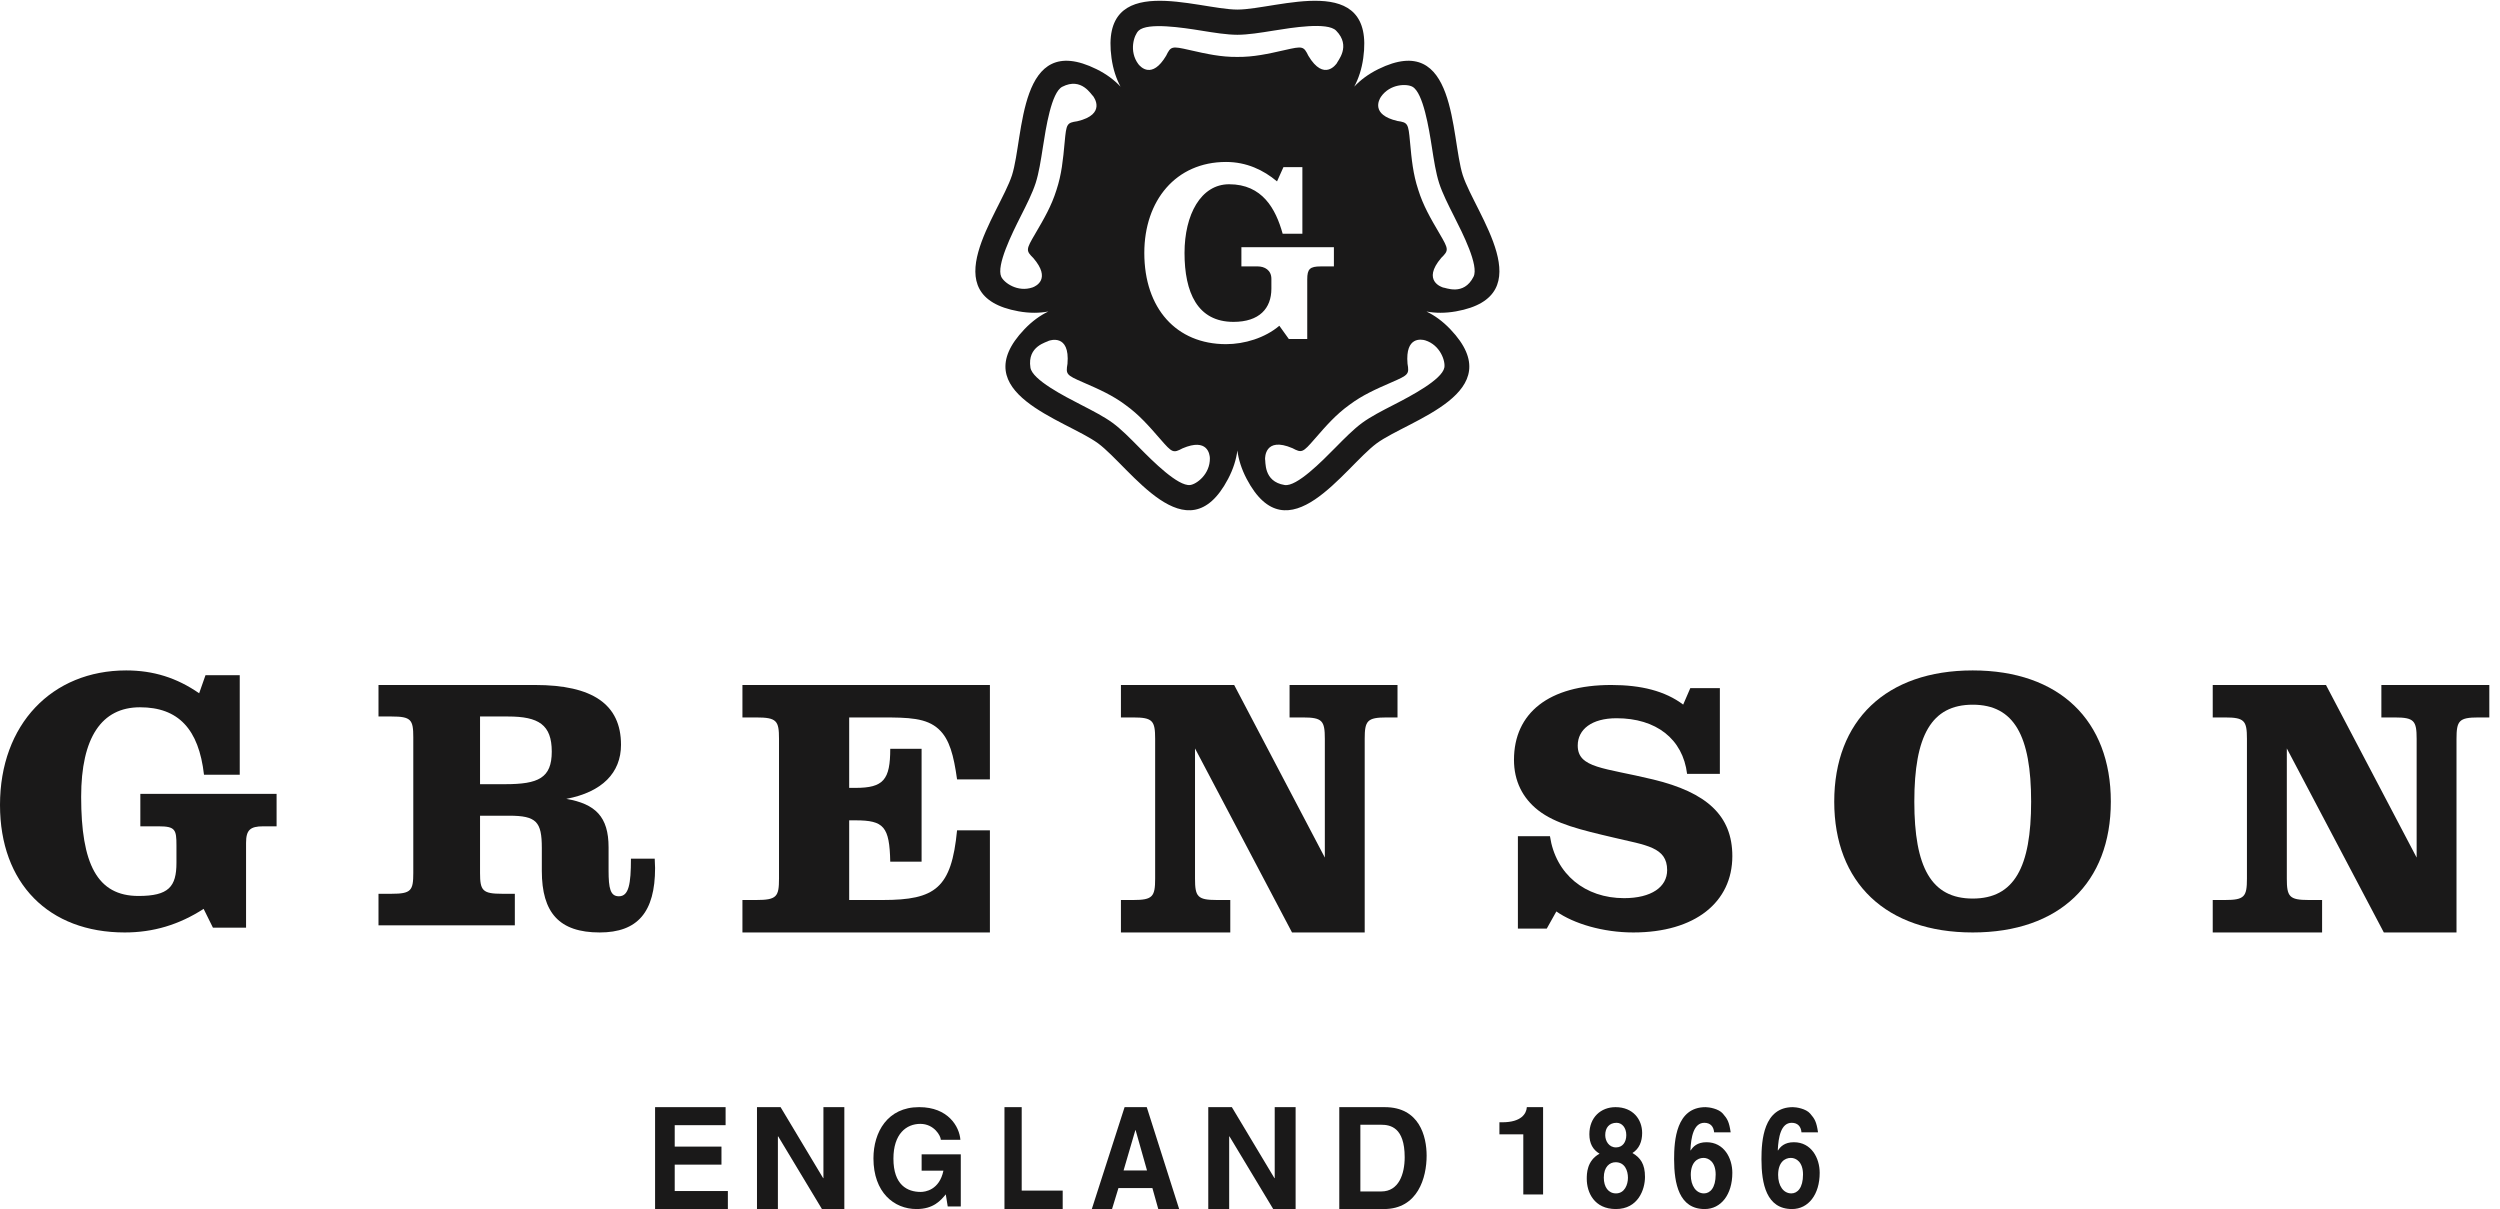
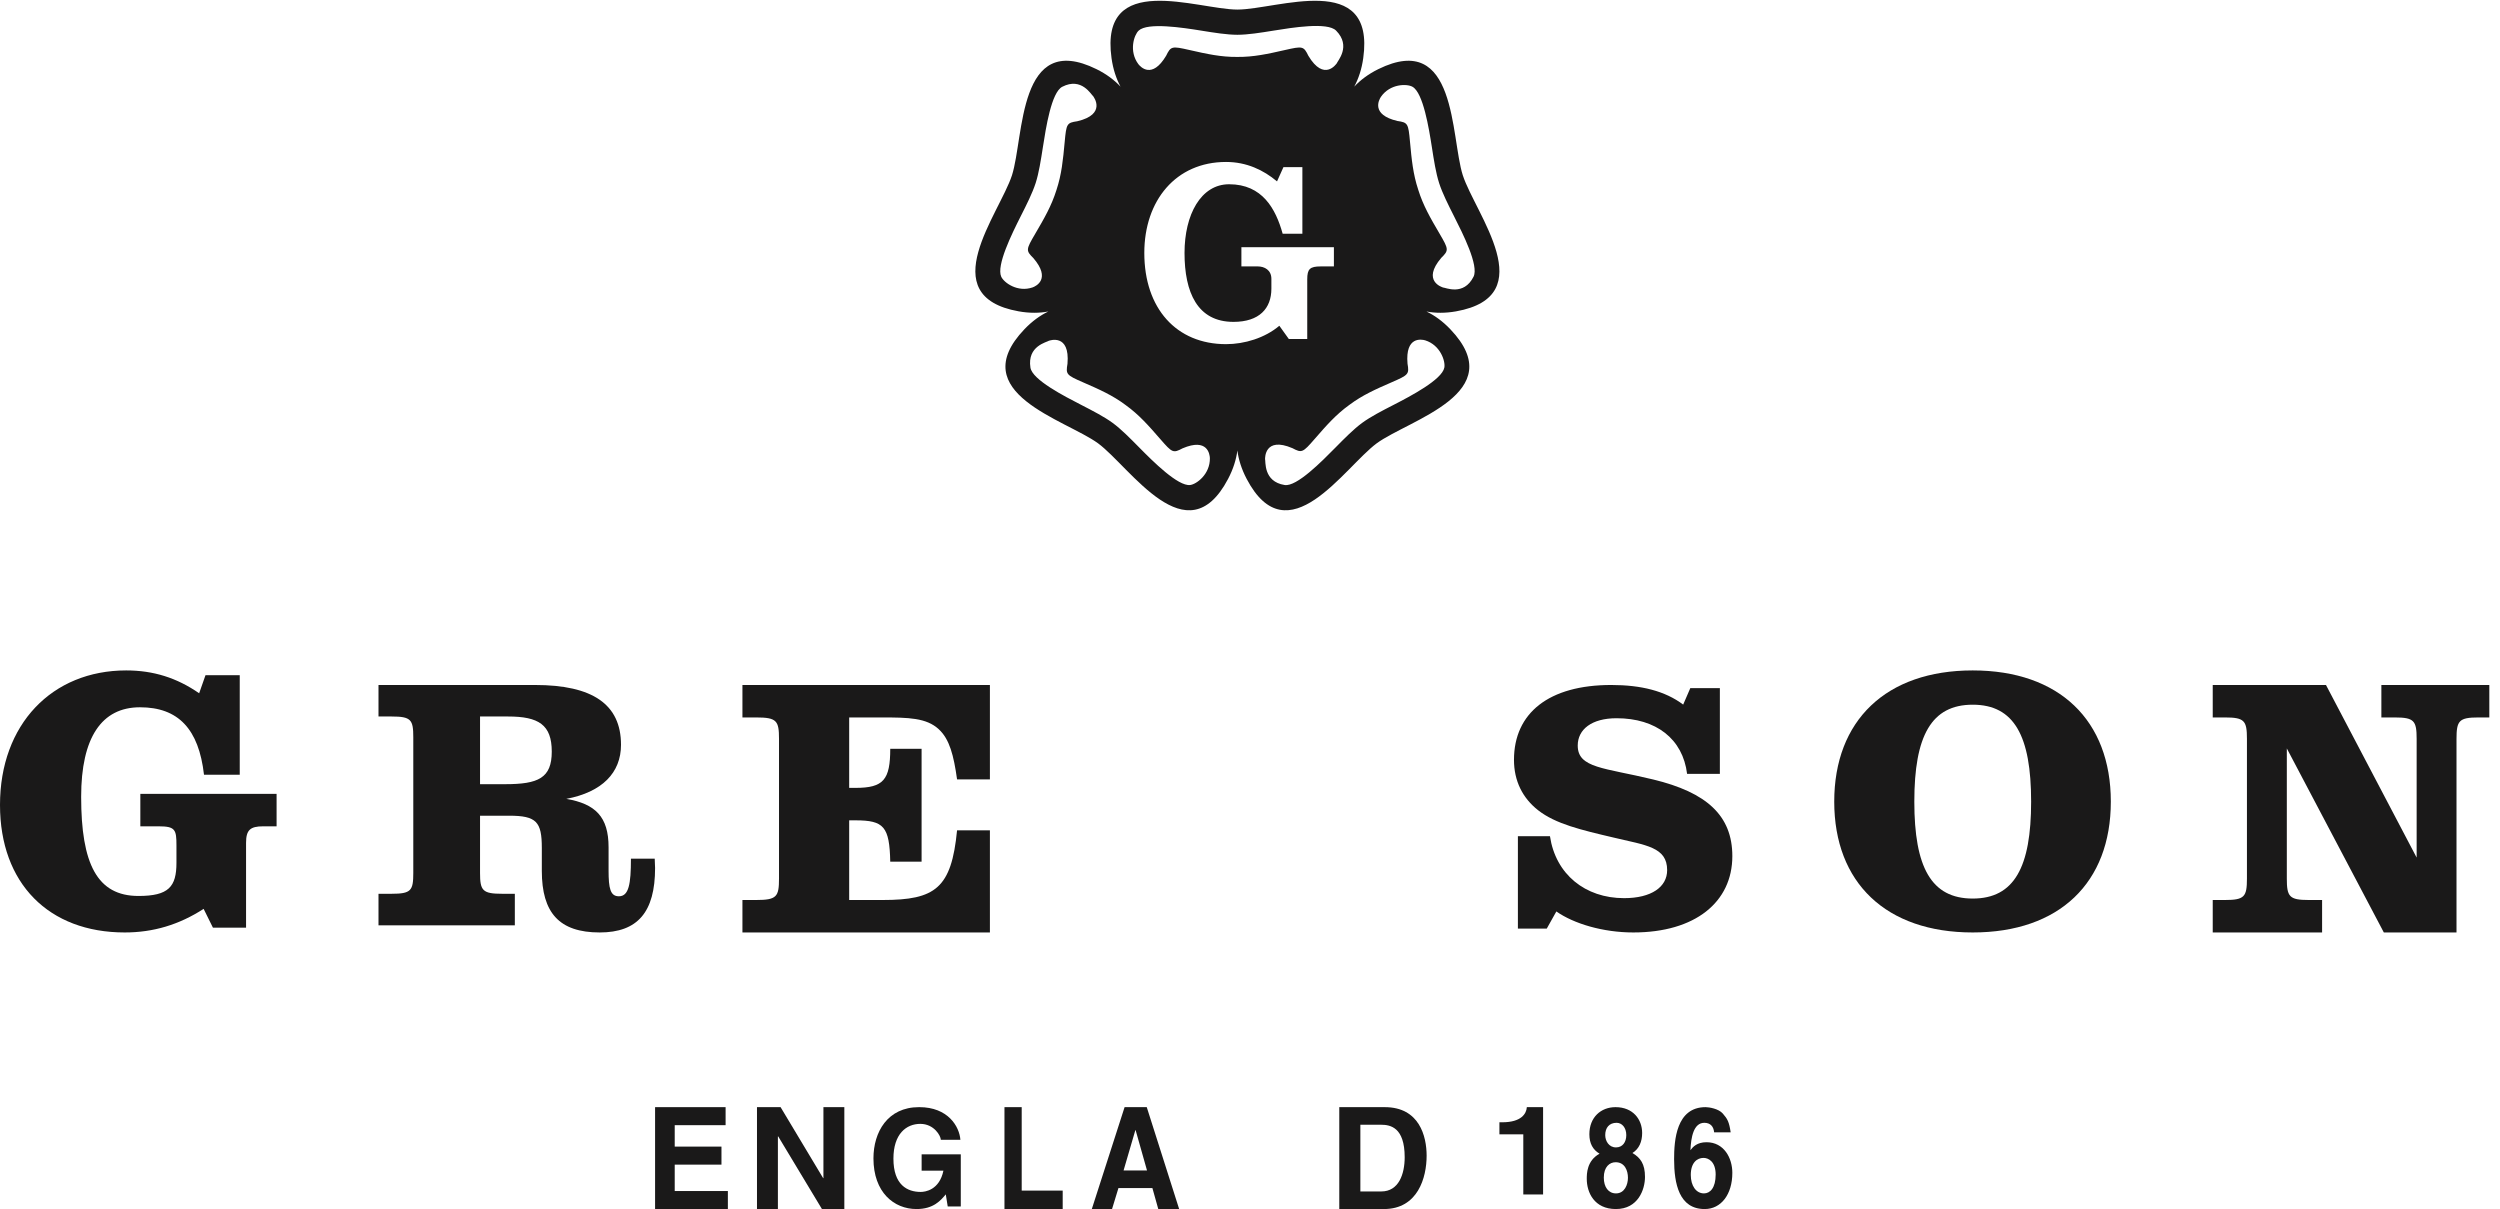
<svg xmlns="http://www.w3.org/2000/svg" width="184px" height="89px" viewBox="0 0 184 89" version="1.1">
  <title>48B6A8C4-DFC8-408A-8054-9590CB2E45E3</title>
  <defs>
    <filter id="filter-1">
      <feColorMatrix in="SourceGraphic" type="matrix" values="0 0 0 0 0 0 0 0 0 0 0 0 0 0 0 0 0 0 1 0" />
    </filter>
  </defs>
  <g id="01-PDP" stroke="none" stroke-width="1" fill="none" fill-rule="evenodd">
    <g id="D_01_PDP_01_V2" transform="translate(-628, -58)">
      <g id="GRENSON_black" transform="translate(0, 38)" filter="url(#filter-1)">
        <g transform="translate(628, 20)">
          <path d="M14.987,66.893 C13.179,68.059 11.288,68.629 9.179,68.629 C3.589,68.629 0,65.021 0,59.244 C0,53.304 3.836,49.343 9.288,49.343 C11.288,49.343 13.014,49.886 14.658,51.025 L15.124,49.696 L17.645,49.696 L17.645,57.02 L15.014,57.02 C14.631,53.656 13.124,52.056 10.302,52.056 C7.48,52.056 5.973,54.28 5.973,58.647 C5.973,63.584 7.151,65.943 10.192,65.943 C12.412,65.943 12.987,65.266 12.987,63.502 L12.987,62.227 C12.987,61.061 12.905,60.817 11.672,60.817 L10.329,60.817 L10.329,58.43 L20.357,58.43 L20.357,60.817 L19.371,60.817 C18.412,60.817 18.11,61.088 18.11,62.038 L18.11,68.276 L15.672,68.276 L14.987,66.893 Z" id="Fill-1" fill="#1A1919" />
          <path d="M37.186,57.716 C39.617,57.716 40.61,57.268 40.61,55.318 C40.61,53.341 39.643,52.734 37.395,52.734 L35.331,52.734 L35.331,57.716 L37.186,57.716 Z M36.951,65.782 L37.892,65.782 L37.892,68.102 L27.857,68.102 L27.857,65.782 L28.824,65.782 C30.261,65.782 30.418,65.545 30.418,64.253 L30.418,54.264 C30.418,52.972 30.261,52.734 28.824,52.734 L27.857,52.734 L27.857,50.415 L39.382,50.415 C43.615,50.415 45.706,51.839 45.706,54.817 C45.706,56.873 44.321,58.296 41.681,58.797 C43.824,59.166 44.791,60.115 44.791,62.356 L44.791,64.069 C44.791,65.387 44.922,65.967 45.549,65.967 C46.28,65.967 46.437,65.071 46.437,63.199 L48.188,63.199 C48.188,63.436 48.214,63.674 48.214,63.884 C48.214,67.127 46.934,68.629 44.138,68.629 C41.159,68.629 39.878,67.179 39.878,64.096 L39.878,62.408 C39.878,60.484 39.486,60.036 37.474,60.036 L35.331,60.036 L35.331,64.253 C35.331,65.545 35.514,65.782 36.951,65.782 L36.951,65.782 Z" id="Fill-3" fill="#1A1919" />
          <path d="M54.643,66.24 L55.659,66.24 C57.17,66.24 57.335,65.996 57.335,64.666 L57.335,54.378 C57.335,53.048 57.17,52.804 55.659,52.804 L54.643,52.804 L54.643,50.415 L72.857,50.415 L72.857,57.364 L70.44,57.364 C70.192,55.599 69.89,54.405 69.093,53.672 C68.187,52.831 66.868,52.804 64.89,52.804 L62.5,52.804 L62.5,57.988 L62.967,57.988 C65.027,57.988 65.522,57.391 65.522,55.111 L67.829,55.111 L67.829,63.417 L65.522,63.417 C65.467,60.838 65.055,60.377 62.967,60.377 L62.5,60.377 L62.5,66.24 L64.973,66.24 C68.846,66.24 70.027,65.372 70.44,61.11 L72.857,61.11 L72.857,68.629 L54.643,68.629 L54.643,66.24 Z" id="Fill-5" fill="#1A1919" />
-           <path d="M83.409,52.804 L82.5,52.804 L82.5,50.415 L90.835,50.415 L97.508,63.118 L97.508,54.378 C97.508,53.048 97.326,52.804 95.898,52.804 L94.912,52.804 L94.912,50.415 L102.857,50.415 L102.857,52.804 L102.052,52.804 C100.624,52.804 100.442,53.048 100.442,54.378 L100.442,68.629 L95.093,68.629 L87.953,55.084 L87.953,64.666 C87.953,65.996 88.135,66.24 89.563,66.24 L90.549,66.24 L90.549,68.629 L82.5,68.629 L82.5,66.24 L83.409,66.24 C84.837,66.24 85.019,65.996 85.019,64.666 L85.019,54.378 C85.019,53.048 84.837,52.804 83.409,52.804" id="Fill-7" fill="#1A1919" />
          <path d="M111.717,68.345 L111.717,61.544 L114.077,61.544 C114.496,64.352 116.672,66.104 119.53,66.104 C121.548,66.104 122.702,65.28 122.702,64.043 C122.702,62.343 121.155,62.214 118.769,61.647 C116.358,61.08 114.496,60.642 113.211,59.638 C112.058,58.736 111.429,57.473 111.429,55.928 C111.429,52.475 113.998,50.415 118.586,50.415 C120.788,50.415 122.545,50.853 123.882,51.858 L124.406,50.647 L126.582,50.647 L126.582,56.959 L124.17,56.959 C123.855,54.382 121.89,52.862 118.979,52.862 C117.144,52.862 116.121,53.687 116.121,54.872 C116.121,56.546 118.062,56.495 121.679,57.371 C125.612,58.324 127.5,60.024 127.5,63.012 C127.5,66.388 124.773,68.629 120.211,68.629 C117.983,68.629 115.833,67.985 114.548,67.083 L113.841,68.345 L111.717,68.345 Z" id="Fill-9" fill="#1A1919" />
          <path d="M145.192,66.134 C148.247,66.134 149.491,63.828 149.491,59 C149.491,54.172 148.247,51.866 145.192,51.866 C142.137,51.866 140.894,54.172 140.894,59 C140.894,63.828 142.137,66.134 145.192,66.134 M145.192,49.343 C151.572,49.343 155.357,53.032 155.357,59 C155.357,64.968 151.572,68.629 145.192,68.629 C138.812,68.629 135,64.968 135,59 C135,53.032 138.812,49.343 145.192,49.343" id="Fill-11" fill="#1A1919" />
          <path d="M163.766,52.804 L162.857,52.804 L162.857,50.415 L171.192,50.415 L177.865,63.118 L177.865,54.378 C177.865,53.048 177.684,52.804 176.255,52.804 L175.269,52.804 L175.269,50.415 L183.214,50.415 L183.214,52.804 L182.409,52.804 C180.981,52.804 180.799,53.048 180.799,54.378 L180.799,68.629 L175.45,68.629 L168.31,55.084 L168.31,64.666 C168.31,65.996 168.492,66.24 169.92,66.24 L170.906,66.24 L170.906,68.629 L162.857,68.629 L162.857,66.24 L163.766,66.24 C165.194,66.24 165.375,65.996 165.375,64.666 L165.375,54.378 C165.375,53.048 165.194,52.804 163.766,52.804" id="Fill-13" fill="#1A1919" />
          <polygon id="Fill-15" fill="#1A1919" points="53.404 82.813 49.659 82.813 49.659 84.39 53.1 84.39 53.1 85.717 49.659 85.717 49.659 87.66 53.571 87.66 53.571 88.986 48.214 88.986 48.214 81.486 53.404 81.486" />
          <polygon id="Fill-17" fill="#1A1919" points="60.604 81.486 62.143 81.486 62.143 88.986 60.495 88.986 57.275 83.638 57.253 83.638 57.253 88.986 55.714 88.986 55.714 81.486 57.451 81.486 60.582 86.709 60.604 86.709" />
          <path d="M67.832,84.959 L70.714,84.959 L70.714,88.798 L69.753,88.798 L69.609,87.905 C69.244,88.342 68.716,88.986 67.457,88.986 C65.795,88.986 64.286,87.756 64.286,85.256 C64.286,83.322 65.324,81.486 67.639,81.486 L67.659,81.486 C69.773,81.486 70.609,82.905 70.685,83.887 L69.244,83.887 C69.244,83.609 68.754,82.717 67.736,82.717 C66.707,82.717 65.756,83.451 65.756,85.276 C65.756,87.221 66.784,87.726 67.764,87.726 C68.082,87.726 69.139,87.598 69.436,86.159 L67.832,86.159 L67.832,84.959 Z" id="Fill-19" fill="#1A1919" />
          <polygon id="Fill-21" fill="#1A1919" points="75.197 87.628 78.214 87.628 78.214 88.986 73.929 88.986 73.929 81.486 75.197 81.486" />
          <path d="M82.695,86.145 L84.42,86.145 L83.581,83.178 L83.562,83.178 L82.695,86.145 Z M81.846,88.986 L80.357,88.986 L82.77,81.486 L84.401,81.486 L86.786,88.986 L85.249,88.986 L84.816,87.44 L82.318,87.44 L81.846,88.986 Z" id="Fill-23" fill="#1A1919" />
-           <polygon id="Fill-25" fill="#1A1919" points="93.819 81.486 95.357 81.486 95.357 88.986 93.709 88.986 90.489 83.638 90.467 83.638 90.467 88.986 88.929 88.986 88.929 81.486 90.665 81.486 93.796 86.709 93.819 86.709" />
          <path d="M100.123,87.691 L101.664,87.691 C102.952,87.691 103.385,86.406 103.385,85.174 C103.385,82.959 102.319,82.781 101.643,82.781 L100.123,82.781 L100.123,87.691 Z M98.571,81.486 L101.917,81.486 C104.472,81.486 105,83.638 105,85.059 C105,86.667 104.356,88.986 101.854,88.986 L98.571,88.986 L98.571,81.486 Z" id="Fill-27" fill="#1A1919" />
          <path d="M110.357,82.6 L110.565,82.6 C111.97,82.6 112.344,81.966 112.375,81.486 L113.571,81.486 L113.571,87.915 L112.115,87.915 L112.115,83.487 L110.357,83.487 L110.357,82.6 Z" id="Fill-29" fill="#1A1919" />
          <path d="M119.695,83.544 C119.695,82.988 119.373,82.638 118.981,82.638 C118.432,82.638 118.145,83.009 118.145,83.544 C118.145,83.976 118.415,84.449 118.937,84.449 C119.416,84.449 119.695,84.068 119.695,83.544 M118.911,85.54 C118.467,85.54 118.04,85.879 118.04,86.672 C118.04,87.371 118.38,87.834 118.937,87.834 C119.573,87.834 119.817,87.186 119.817,86.682 C119.817,86.168 119.591,85.54 118.911,85.54 M118.929,88.986 C117.335,88.986 116.786,87.762 116.786,86.764 C116.786,86.394 116.786,85.427 117.727,84.912 C117.239,84.624 116.977,84.161 116.977,83.482 C116.977,82.237 117.822,81.486 118.903,81.486 C120.183,81.486 120.862,82.381 120.862,83.389 C120.862,84.017 120.645,84.552 120.148,84.861 C120.741,85.211 121.071,85.674 121.071,86.62 C121.071,87.546 120.566,88.986 118.929,88.986" id="Fill-31" fill="#1A1919" />
-           <path d="M125.379,85.221 C124.915,85.221 124.442,85.56 124.442,86.476 C124.442,87.268 124.827,87.834 125.414,87.834 C125.861,87.834 126.273,87.433 126.273,86.445 C126.273,85.519 125.765,85.221 125.379,85.221 L125.379,85.221 Z M126.159,83.338 C126.124,82.926 125.896,82.638 125.44,82.638 C124.643,82.638 124.459,83.708 124.415,84.655 L124.433,84.675 C124.599,84.408 124.906,84.068 125.598,84.068 C126.887,84.068 127.5,85.231 127.5,86.322 C127.5,87.917 126.667,88.986 125.467,88.986 C123.583,88.986 123.214,87.134 123.214,85.313 C123.214,83.925 123.372,81.486 125.528,81.486 C125.782,81.486 126.492,81.599 126.799,81.959 C127.141,82.35 127.263,82.566 127.377,83.338 L126.159,83.338 Z" id="Fill-33" fill="#1A1919" />
-           <path d="M131.808,85.221 C131.343,85.221 130.87,85.56 130.87,86.476 C130.87,87.268 131.256,87.834 131.843,87.834 C132.29,87.834 132.702,87.433 132.702,86.445 C132.702,85.519 132.194,85.221 131.808,85.221 L131.808,85.221 Z M132.588,83.338 C132.553,82.926 132.325,82.638 131.869,82.638 C131.072,82.638 130.888,83.708 130.844,84.655 L130.861,84.675 C131.028,84.408 131.335,84.068 132.027,84.068 C133.315,84.068 133.929,85.231 133.929,86.322 C133.929,87.917 133.096,88.986 131.895,88.986 C130.011,88.986 129.643,87.134 129.643,85.313 C129.643,83.925 129.801,81.486 131.957,81.486 C132.211,81.486 132.921,81.599 133.227,81.959 C133.569,82.35 133.692,82.566 133.806,83.338 L132.588,83.338 Z" id="Fill-35" fill="#1A1919" />
+           <path d="M125.379,85.221 C124.915,85.221 124.442,85.56 124.442,86.476 C124.442,87.268 124.827,87.834 125.414,87.834 C125.861,87.834 126.273,87.433 126.273,86.445 C126.273,85.519 125.765,85.221 125.379,85.221 L125.379,85.221 Z M126.159,83.338 C126.124,82.926 125.896,82.638 125.44,82.638 C124.643,82.638 124.459,83.708 124.415,84.655 C124.599,84.408 124.906,84.068 125.598,84.068 C126.887,84.068 127.5,85.231 127.5,86.322 C127.5,87.917 126.667,88.986 125.467,88.986 C123.583,88.986 123.214,87.134 123.214,85.313 C123.214,83.925 123.372,81.486 125.528,81.486 C125.782,81.486 126.492,81.599 126.799,81.959 C127.141,82.35 127.263,82.566 127.377,83.338 L126.159,83.338 Z" id="Fill-33" fill="#1A1919" />
          <path d="M106.081,18.974 C106.639,18.425 106.626,18.348 105.952,17.198 C105.277,16.048 104.743,15.125 104.384,13.973 C104.384,13.971 104.382,13.969 104.382,13.966 C104.381,13.964 104.381,13.962 104.38,13.959 C104.001,12.814 103.896,11.75 103.774,10.418 C103.652,9.086 103.618,9.016 102.847,8.904 C100.886,8.442 101.489,7.349 101.636,7.127 C102.312,6.151 103.552,6.154 103.962,6.388 C104.746,6.833 105.167,9.426 105.386,10.832 C105.537,11.804 105.679,12.722 105.917,13.467 L105.92,13.478 C106.162,14.222 106.579,15.049 107.021,15.925 C107.662,17.193 108.861,19.557 108.452,20.367 C107.723,21.815 106.38,21.154 106.178,21.155 C106.178,21.152 106.18,21.15 106.18,21.148 C106.18,21.148 104.61,20.693 106.081,18.974 M106.303,27.058 C106.127,27.949 103.819,29.155 102.564,29.801 C101.697,30.246 100.879,30.667 100.252,31.126 L100.242,31.133 C99.618,31.595 98.969,32.252 98.282,32.948 C97.288,33.956 95.437,35.84 94.549,35.697 C92.962,35.444 93.169,33.947 93.105,33.753 C93.108,33.753 93.11,33.754 93.112,33.753 C93.112,33.753 93.055,32.101 95.125,32.986 C95.814,33.353 95.882,33.317 96.755,32.313 C97.628,31.308 98.33,30.509 99.302,29.808 C99.304,29.807 99.306,29.805 99.308,29.803 C99.31,29.802 99.312,29.801 99.314,29.799 C100.274,29.081 101.242,28.651 102.456,28.123 C103.67,27.593 103.725,27.539 103.593,26.763 C103.421,24.732 104.634,24.975 104.889,25.047 C106.015,25.397 106.396,26.591 106.303,27.058 M90.236,25.33 C86.578,25.33 84.221,22.698 84.221,18.616 C84.221,14.763 86.54,11.92 90.236,11.92 C91.745,11.92 92.99,12.512 93.989,13.351 L94.461,12.302 L95.855,12.302 L95.855,17.204 L94.404,17.204 C93.895,15.373 92.914,13.561 90.462,13.561 C88.388,13.561 87.181,15.793 87.181,18.616 C87.181,21.515 88.124,23.69 90.783,23.69 C92.688,23.69 93.574,22.698 93.574,21.248 L93.574,20.523 C93.574,19.875 93.065,19.608 92.575,19.608 L91.367,19.608 L91.367,18.196 L98.175,18.196 L98.175,19.608 L97.213,19.608 C96.403,19.608 96.213,19.799 96.213,20.561 L96.213,24.949 L94.856,24.949 L94.159,23.976 C93.102,24.873 91.594,25.33 90.236,25.33 M87.594,35.697 C86.701,35.803 84.854,33.956 83.86,32.948 C83.173,32.252 82.525,31.594 81.9,31.132 L81.89,31.125 C81.262,30.667 80.444,30.246 79.578,29.8 C78.323,29.155 75.98,27.956 75.84,27.058 C75.588,25.453 77.058,25.189 77.222,25.068 C77.223,25.07 77.222,25.072 77.223,25.074 C77.223,25.074 78.759,24.509 78.567,26.775 C78.434,27.551 78.489,27.605 79.703,28.135 C80.918,28.664 81.886,29.093 82.845,29.811 C82.847,29.813 82.849,29.814 82.851,29.815 C82.853,29.817 82.855,29.819 82.857,29.82 C83.829,30.521 84.532,31.32 85.404,32.324 C86.277,33.329 86.345,33.366 87.034,32.998 C88.889,32.205 89.036,33.448 89.047,33.716 C89.067,34.907 88.061,35.642 87.594,35.697 M76.055,18.994 C77.374,20.534 76.251,21.06 76.003,21.152 C74.889,21.539 73.887,20.799 73.691,20.366 C73.315,19.54 74.482,17.192 75.121,15.924 C75.564,15.048 75.981,14.221 76.223,13.477 L76.227,13.466 C76.463,12.72 76.606,11.803 76.757,10.831 C76.976,9.425 77.379,6.8 78.181,6.387 C79.612,5.649 80.314,6.983 80.478,7.102 C80.476,7.104 80.474,7.104 80.473,7.106 C80.473,7.106 81.479,8.408 79.289,8.924 C78.518,9.037 78.485,9.106 78.362,10.438 C78.24,11.77 78.135,12.834 77.757,13.979 C77.756,13.981 77.756,13.983 77.755,13.986 C77.754,13.988 77.753,13.99 77.752,13.993 C77.393,15.145 76.86,16.067 76.185,17.218 C75.51,18.368 75.497,18.444 76.055,18.994 M83.807,2.252 C84.468,1.636 87.035,2.032 88.425,2.256 C89.385,2.411 90.292,2.557 91.066,2.56 L91.077,2.56 C91.852,2.557 92.759,2.411 93.719,2.256 C95.108,2.032 97.701,1.609 98.336,2.252 C99.472,3.401 98.436,4.489 98.374,4.684 C98.372,4.682 98.371,4.681 98.369,4.679 C98.369,4.679 97.455,6.05 96.294,4.103 C95.95,3.396 95.875,3.385 94.585,3.679 C93.295,3.973 92.262,4.201 91.068,4.19 C91.066,4.19 91.064,4.19 91.061,4.19 C91.058,4.19 91.056,4.19 91.054,4.19 C89.86,4.201 88.828,3.973 87.538,3.679 C86.247,3.385 86.172,3.396 85.828,4.103 C84.788,5.847 83.946,4.93 83.782,4.719 C83.074,3.767 83.46,2.575 83.807,2.252 M107.166,22.916 C113.517,21.782 108.583,15.74 107.662,12.9 L107.661,12.899 C106.757,10.053 107.238,2.231 101.441,5.09 C100.711,5.45 100.131,5.888 99.672,6.377 C99.99,5.785 100.222,5.091 100.335,4.277 C101.232,-2.184 94.027,0.696 91.072,0.705 L91.071,0.705 C88.116,0.696 80.911,-2.184 81.808,4.277 C81.921,5.091 82.153,5.785 82.471,6.377 C82.012,5.888 81.432,5.45 80.702,5.09 C74.905,2.23 75.386,10.053 74.482,12.899 L74.482,12.899 C73.559,15.739 68.626,21.782 74.977,22.915 C75.777,23.058 76.501,23.049 77.156,22.926 C76.554,23.216 75.963,23.64 75.399,24.231 C70.919,28.924 78.421,30.879 80.817,32.629 L80.818,32.629 C83.203,34.394 87.359,41.008 90.387,35.247 C90.768,34.522 90.984,33.823 91.071,33.155 C91.157,33.823 91.374,34.522 91.755,35.248 C94.783,41.008 98.939,34.394 101.324,32.63 L101.324,32.629 C103.721,30.879 111.223,28.925 106.743,24.231 C106.179,23.64 105.589,23.217 104.987,22.927 C105.642,23.049 106.367,23.058 107.166,22.916" id="Fill-37" fill="#1A1919" />
        </g>
      </g>
    </g>
  </g>
</svg>